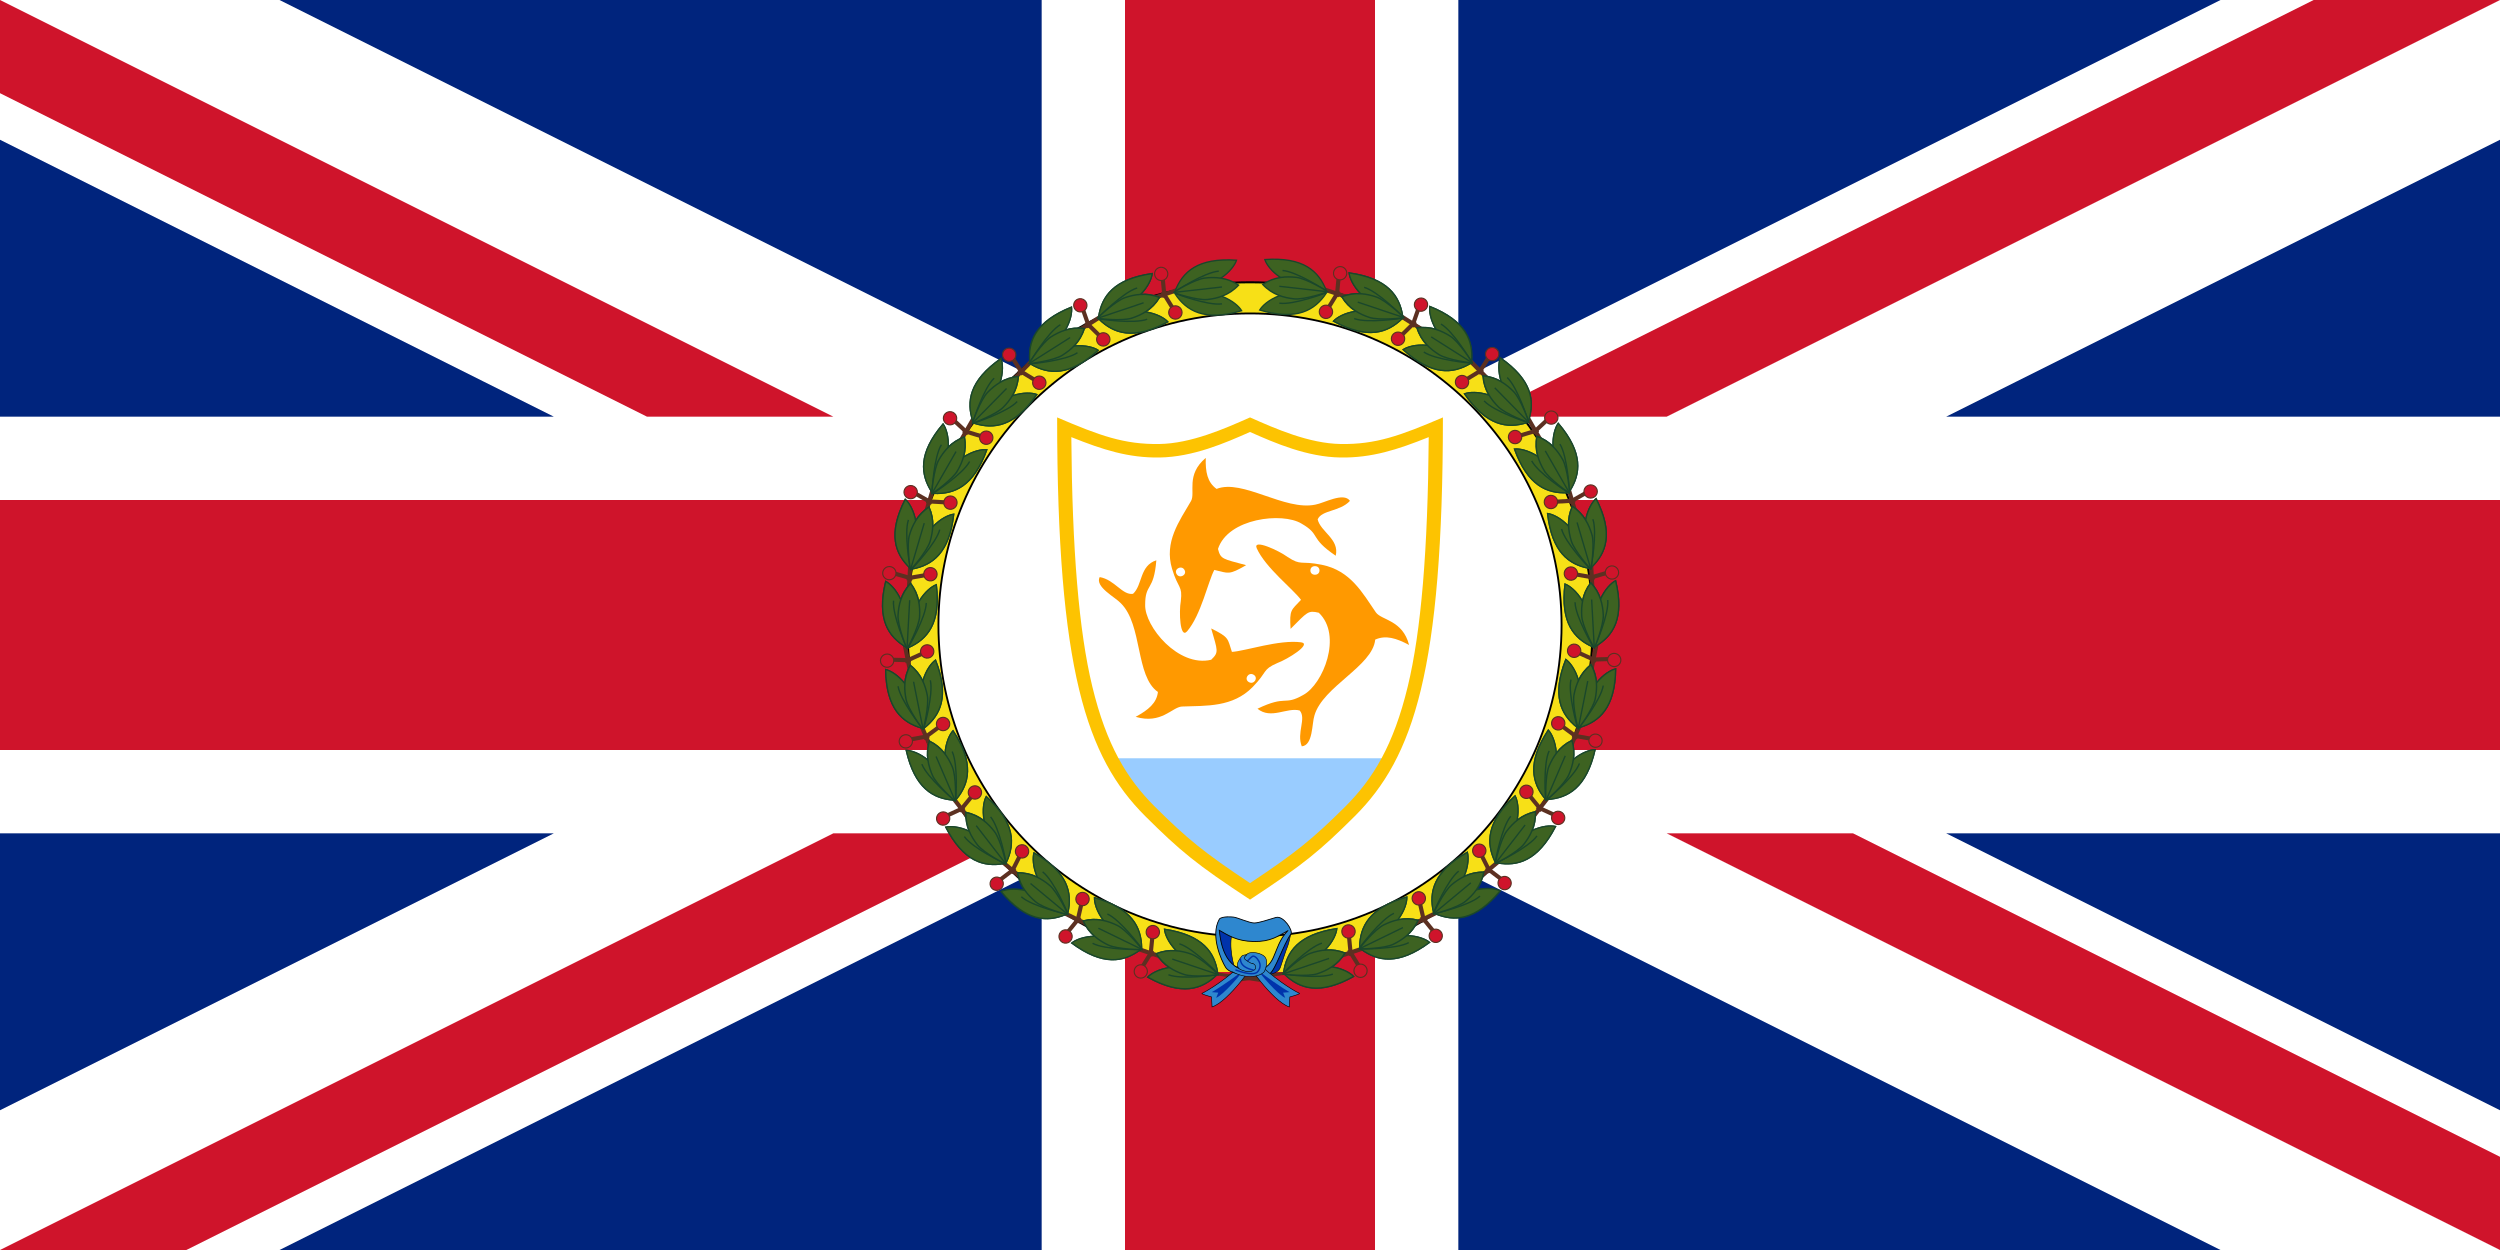
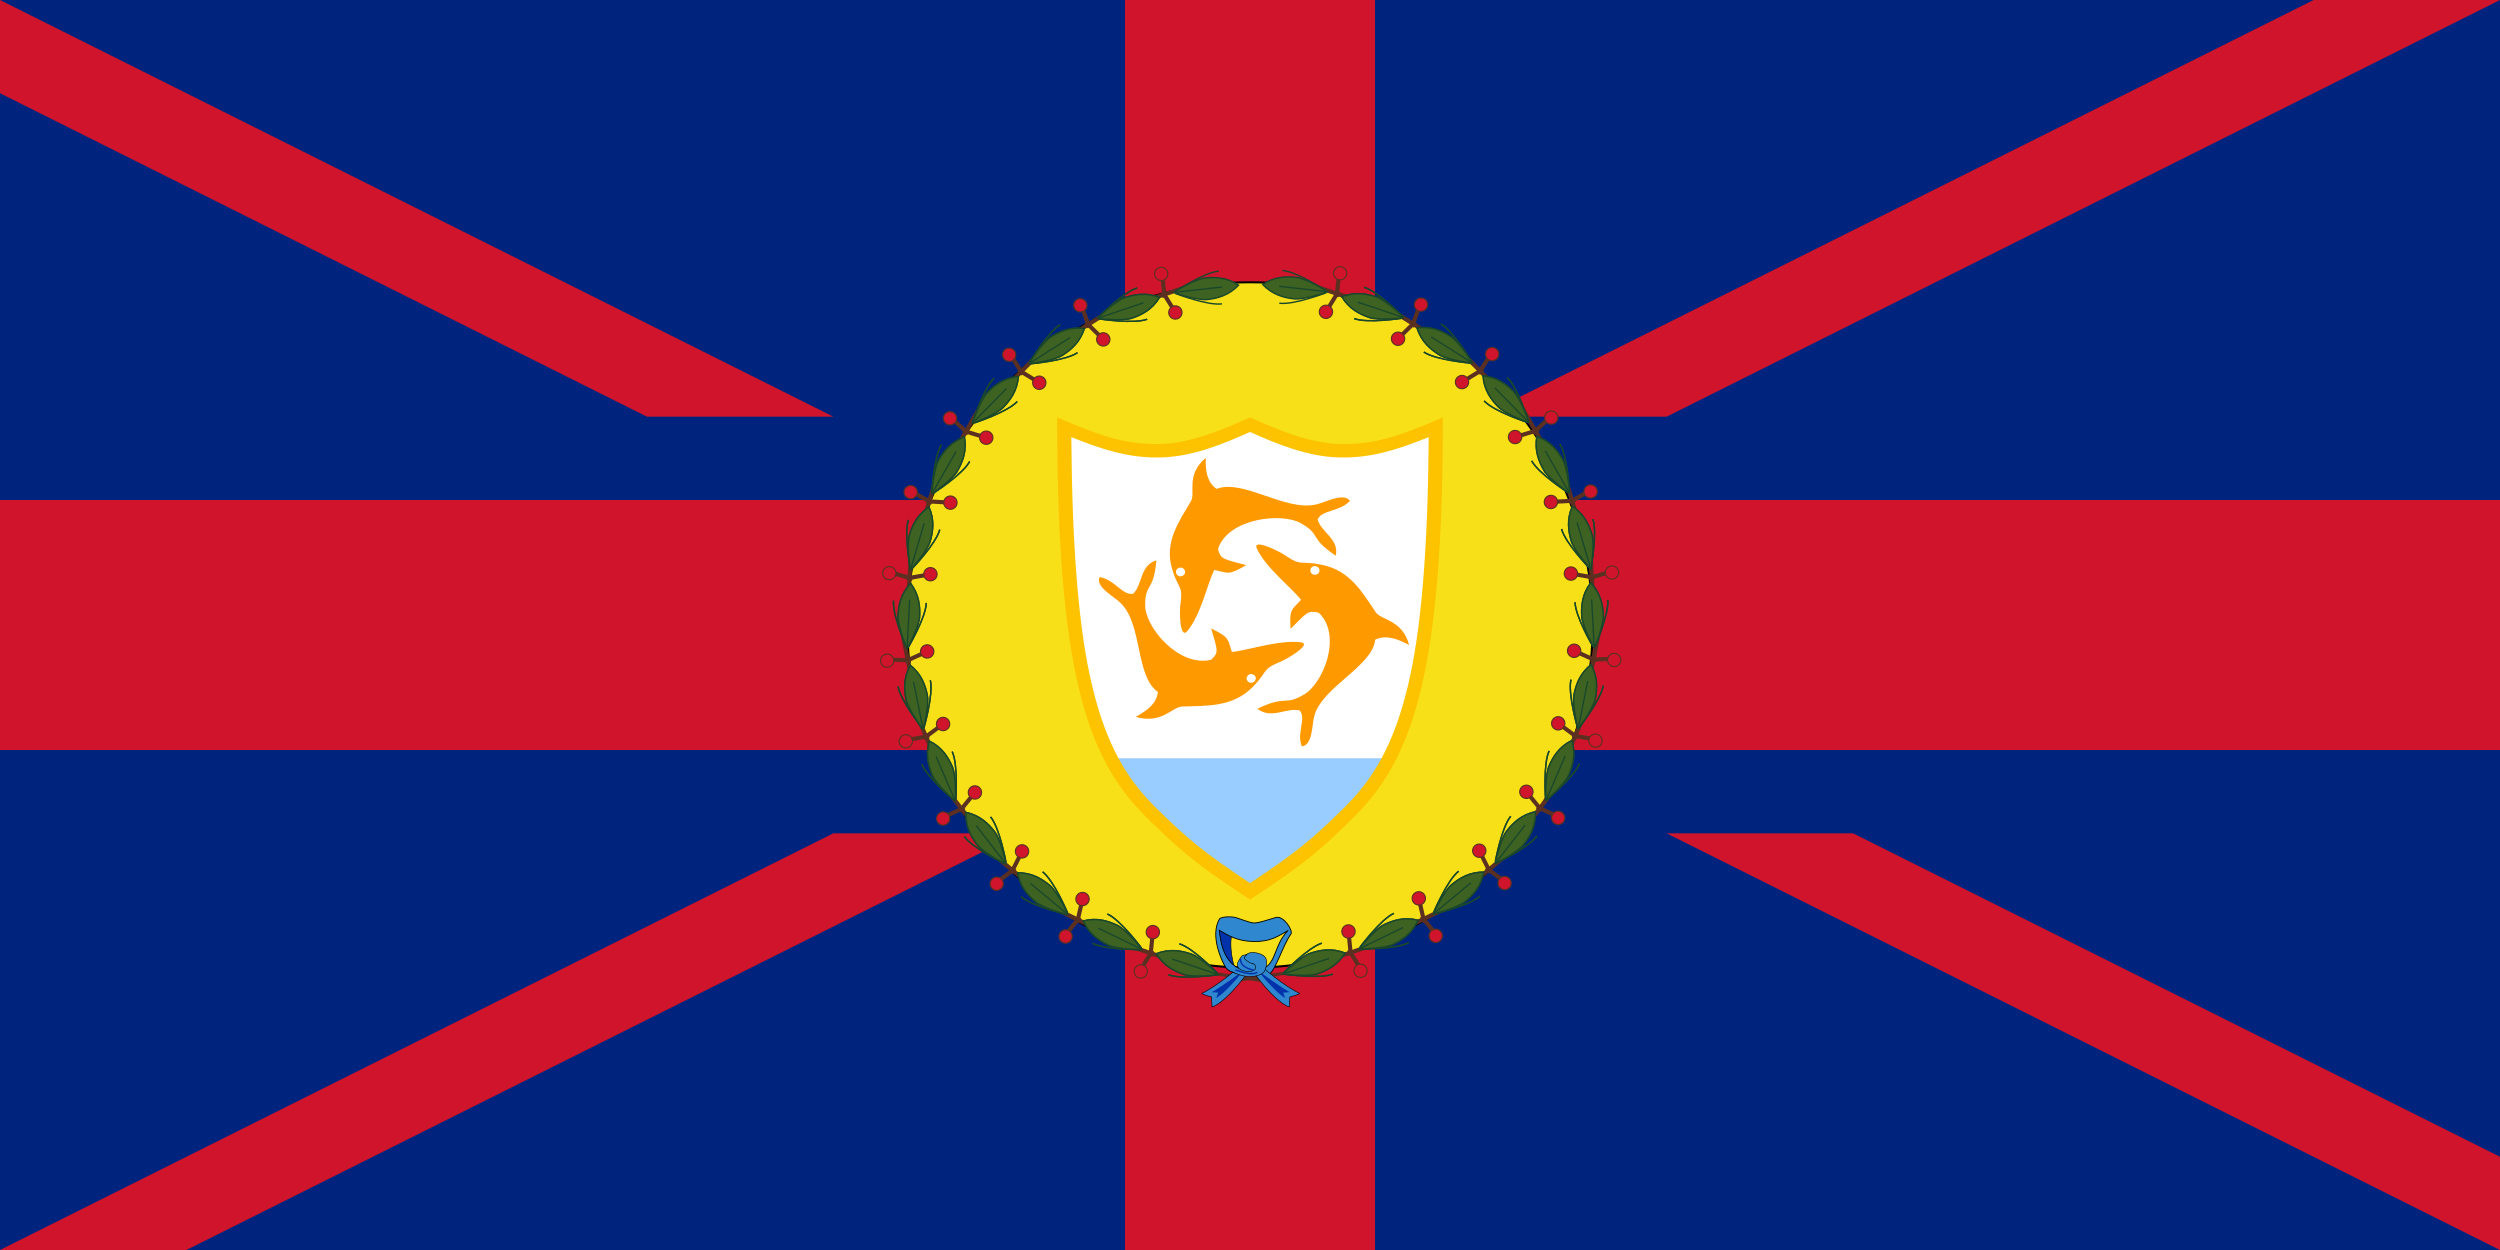
<svg xmlns="http://www.w3.org/2000/svg" xmlns:xlink="http://www.w3.org/1999/xlink" height="750" width="1500">
  <path d="m0 0h1500v750h-1500z" fill="#00247d" />
  <g id="a">
-     <path id="b" d="m0 0h167.705l457.295 228.647v-228.647h50l75 325-750-25v-50h332.295l-332.295-166.147z" fill="#fff" />
    <use height="750" transform="matrix(-1 0 0 1 1500 0)" width="1500" xlink:href="#b" />
    <path d="m0 0 500 250h-111.803l-388.197-194.098zm1500 0-500 250h-111.803l500-250z" fill="#cf142b" />
  </g>
  <use height="750" transform="matrix(-1 0 0 -1 1500 750)" width="1500" xlink:href="#a" />
  <path d="m675 0h150v300h675v150h-675v300h-150v-300h-675v-150h675z" fill="#cf142b" />
  <path d="m955.633 375c0 113.568-92.065 205.633-205.633 205.633-113.568 0-205.633-92.065-205.633-205.633 0-113.568 92.065-205.633 205.633-205.633 113.568 0 205.633 92.065 205.633 205.633z" fill="#f7e017" fill-rule="evenodd" stroke="#000" stroke-width="1.234" />
-   <path d="m729.211 562.617h41.578v20.578h-41.578z" fill="#f7e017" fill-rule="evenodd" />
-   <path d="m936.939 375c0 103.244-83.696 186.939-186.939 186.939-103.244 0-186.939-83.696-186.939-186.939 0-103.244 83.696-186.939 186.939-186.939 103.244 0 186.939 83.696 186.939 186.939z" fill="#fff" fill-rule="evenodd" stroke="#000" stroke-width="1.122" />
  <g id="c" transform="matrix(.812 0 0 .812 1383.213 120.574)">
    <rect fill="#5c3021" fill-rule="evenodd" height="2.283" rx=".209" transform="matrix(.989 -.148 .148 .989 0 0)" width="33.926" x="-862.823" y="451.586" />
    <g id="d" transform="matrix(.32 .947 -.947 .32 -329.172 439.296)">
      <g transform="matrix(1.273 0 0 1.273 -152.53 -297.954)">
        <path d="m110.339 529.249h2.449v33.627h-2.449z" fill="#5c3021" fill-rule="evenodd" />
        <g transform="matrix(.226 -.974 .974 .226 -504.222 701.839)">
          <path d="m550.599-294.717h15.372v2.402h-15.372z" fill="#5c3021" fill-rule="evenodd" transform="rotate(90)" />
          <path d="m297.393 551.804c.002 1.385-.737 2.665-1.937 3.358-1.2.693-2.679.693-3.879-0-1.2-.693-1.939-1.973-1.937-3.358-.002-1.385.737-2.665 1.937-3.358 1.2-.693 2.679-.693 3.879 0 1.2.693 1.939 1.973 1.937 3.358z" fill="#cf142b" fill-rule="evenodd" stroke="#5c3021" stroke-width=".672" />
        </g>
        <g transform="matrix(-.226 -.974 -.974 .226 727.349 701.839)">
          <path d="m550.599-294.717h15.372v2.402h-15.372z" fill="#5c3021" fill-rule="evenodd" transform="rotate(90)" />
          <path d="m296.733 552.099c.008 1.382-.719 2.656-1.907 3.341-1.188.686-2.655.679-3.849-.018-1.194-.697-1.933-1.977-1.938-3.359-.008-1.382.719-2.656 1.907-3.341 1.188-.686 2.655-.679 3.849.018 1.194.697 1.933 1.977 1.938 3.359z" fill="#cf142b" fill-rule="evenodd" stroke="#5c3021" stroke-width=".669" />
        </g>
      </g>
      <g id="e" transform="matrix(1.028 0 0 .948 -126.192 -121.54)">
        <use height="750" transform="matrix(-1 .009 .007 1 218.721 -1.28)" width="1500" xlink:href="#f" />
        <g id="f" transform="matrix(.998 -.055 .055 .998 -132.658 50.823)">
-           <path d="m198.115 508.929c-6.554 29.714 2.11 43.098 14.651 51.037 3.901-32.514-8.696-47.638-14.651-51.037z" fill="#3d6221" fill-rule="evenodd" stroke="#1a472b" />
          <path d="m203.783 523.897c-.961 11.155 9.227 35.886 9.227 35.886" fill="none" stroke="#1a472b" stroke-width="1.027" />
        </g>
        <g transform="translate(-103.264 37.365)">
          <path d="m207.062 536.125c0 7.781 7.42 25.511 7.75 25 .334.518 7.781-17.205 7.781-25 0-7.795-1.181-17.167-7.766-25.514-6.615 8.406-7.765 17.691-7.765 25.514z" fill="#3d6221" fill-rule="evenodd" stroke="#1a472b" stroke-width="1.059" />
          <path d="m214.828 562.028v-38.384" fill="none" stroke="#1a472b" />
        </g>
      </g>
      <use height="1052.362" width="744.094" xlink:href="#e" />
    </g>
    <use height="1052.362" transform="matrix(.992 -.127 .127 .992 -22.261 -109.935)" width="744.094" xlink:href="#d" />
    <use height="1052.362" transform="matrix(.933 -.359 .359 .933 -144.519 -277.324)" width="744.094" xlink:href="#d" />
    <use height="1052.362" transform="matrix(.833 -.553 .553 .833 -285.117 -404.054)" width="744.094" xlink:href="#d" />
    <use height="1052.362" transform="matrix(.669 -.743 .743 .669 -480.11 -500.449)" width="744.094" xlink:href="#d" />
    <use height="1052.362" transform="matrix(.5 -.866 .866 .5 -654.239 -549.813)" width="744.094" xlink:href="#d" />
    <use height="1052.362" transform="matrix(.268 -.963 .963 .268 -873.025 -550.216)" width="744.094" xlink:href="#d" />
    <use height="1052.362" transform="matrix(.039 -.999 .999 .039 -1069.139 -504.955)" width="744.094" xlink:href="#d" />
    <use height="1052.362" transform="matrix(-.194 -.981 .981 -.194 -1250.654 -414.442)" width="744.094" xlink:href="#d" />
    <use height="1052.362" transform="matrix(-.436 -.9 .9 -.436 -1417.225 -267.165)" width="744.094" xlink:href="#d" />
    <use height="1052.362" transform="matrix(-.629 -.777 .777 -.629 -1534.575 -108.04)" width="744.094" xlink:href="#d" />
    <use height="1052.362" transform="matrix(-.796 -.605 .605 -.796 -1613.079 83.82)" width="744.094" xlink:href="#d" />
    <use height="1052.362" transform="matrix(.112 -.994 .994 .112 -1164.682 5.693)" width="744.094" xlink:href="#e" />
  </g>
  <use height="1052.362" transform="matrix(-1 0 0 1 1500.791 .399)" width="744.094" xlink:href="#c" />
  <g transform="matrix(.804 0 0 .804 1984.971 -645.223)">
    <g id="g" transform="matrix(2.183 .236 -.236 2.183 -380.805 -580.534)">
      <path d="m-423.38 1009.494c-5.922 6.718-11.402 10.43-11.932 10.695-.53.265 3.359.884 3.359.884l.53 3.359c5.657-2.563 13.258-17.236 13.258-17.236z" fill="#2e87cf" fill-rule="evenodd" stroke="#000" stroke-width=".2" />
      <path d="m-422.466 1011.23c-6.674 6.243-9.597 8.203-9.597 8.203l2.224-.07-.515 1.818s-2.126.966 0 0c2.126-.966 8.129-9.664 7.888-9.951z" fill="#0033ab" fill-rule="evenodd" />
    </g>
    <g fill-rule="evenodd" stroke="#000" transform="matrix(2.195 0 0 2.195 -566.016 -695.446)">
      <path d="m-447.75 998.737c-1.875 5.625.75 13.25.75 13.25l-3.375-3-2.5-8.125.375-3.75z" fill="#0033ab" stroke-width=".2" />
-       <path d="m-436.064 1013.825c4.066-.442 4.375-2.21 4.64-3.005.265-.795 1.945-6.01 2.298-6.673.354-.663 1.105-4.419 1.105-4.419l-3.536 4.11z" fill="#0033ab" stroke-width=".2" />
      <path d="m-449.469 994.156c-1.213.032-2.49.244-2.875.781-.009.014-.023.048-.031.062-3.125 5.625.75 14 2.125 16.25s5.375 2.25 5.375 2.25 7.727 1.231 9.602.059c2-1.25 4.648-9.934 7.273-13.559.806-1.114-2.5-6.375-5.125-5.625s-5.75 1.875-7.375 1.875-5.75-1.875-7-2c-.469-.047-1.213-.114-1.969-.094zm20.406 4.719c-5.805 6.003-3.117 13.625-12.438 13.625-9.446 0-10.463-10.366-10.875-13.781 2.838 1.585 5.859 3.727 11.719 3.828 5.859.102 8.399-1.924 11.594-3.672z" fill="#2e87cf" stroke-width=".3" />
    </g>
    <use height="1052.362" transform="matrix(-1 0 0 1 -3071.031 0)" width="744.094" xlink:href="#g" />
    <g transform="matrix(2.195 0 0 2.195 -618.02 -691.565)">
      <path d="m-424.25 1011.05c5.75 3.125 10.438 1.062 11-.25s1.188-3.5.062-4.812-4.562-1.938-5.875-1.062-3.5 4.625-3.5 4.625-1.75-.938 0 0 3.625 1.125 3.625 1.125 1.438-2.812 1.688-2.375.438 2.062 0 2.25-1.688.062-1.688.062" fill="#2e87cf" fill-rule="evenodd" stroke="#000" stroke-width=".2" />
-       <path d="m-423.188 1010.425c5 1.875 6.812 1.312 7.438.75s1.125-1.688.875-2.812-1.312-2.5-2.188-2.625-4.062 4.312-4.062 4.312" fill="none" stroke="#0033ab" stroke-width=".5" />
+       <path d="m-423.188 1010.425c5 1.875 6.812 1.312 7.438.75" fill="none" stroke="#0033ab" stroke-width=".5" />
    </g>
    <path d="m-1543.438 1525.88c-3.066-1.784-1.738-5.288-1.2-6.175 1.333-2.195 1.866-2.881 2.533-3.705.666-.823 3.865-1.098 3.865-1.098s-1.999 1.235-1.999 2.607c0 1.372 5.065 3.842 5.065 3.842s3.572.055 3.332 3.43c-.138 1.935-2.932 2.607-4.532 2.881-.8.137-4.399-.274-7.064-1.784z" fill="#2e87cf" fill-rule="evenodd" stroke="#000" stroke-width=".433" />
    <path d="m-1533.224 1526.456c-11.251-2.058-9.879-8.644-9.879-8.644" fill="none" stroke="#0033ab" stroke-width="1.098" />
  </g>
  <g transform="matrix(4.374 0 0 4.374 634.282 -759.31)">
    <path d="m1.058 232.177c0 33.296 3.861 44.769 11.59 52.498 4.61 4.576 6.653 6.298 13.81 11.002 7.157-4.704 9.201-6.426 13.81-11.002 7.729-7.729 11.59-19.202 11.59-52.498-5.622 2.407-8.825 3.574-13.461 3.502-4.147-.064-8.541-1.99-11.939-3.502-3.398 1.513-7.792 3.439-11.939 3.502-4.636.071-7.839-1.096-13.461-3.502z" fill="#fff" stroke-width=".381" />
    <g transform="matrix(.774 0 0 .737 -182.376 184.685)">
      <circle cx="15.078" cy="-30.977" fill="#fff" r="0" />
      <path d="m271 87c1.543 3.629 6.49 7.637 7.85 9.601-1.731 1.964-2.077 1.75-1.85 5.399 3.01-3.149 3.064-3.478 5-3 4.241 4.232.759 13.321-2.746 15.297-3.504 2.108-2.868-.073-8.12 2.569 2.408 2.059 5.198-.302 7.478.329 1.239 1.47-.589 4.149.374 6.672 2.015-.194 1.773-4.262 2.242-5.737 1.472-5.404 10.322-9.173 10.772-14.13 1.866-.876 3.731-.274 6 1-1.13-4.644-4.868-4.594-5.87-6.044-2.385-3.645-4.499-7.802-9.593-8.881-3.867-.819-3.578.246-6.056-1.444-1.543-1.201-6.231-3.473-5.481-1.631z" fill="#f90" />
      <circle cx="281.317" cy="91.128" fill="#fff" r=".806" />
      <g transform="matrix(-.467 -.884 .884 -.467 308.312 382.649)">
        <path d="m271 87c1.543 3.629 6.49 7.637 7.85 9.601-1.731 1.964-2.077 1.75-1.85 5.399 3.01-3.149 3.064-3.478 5-3 4.241 4.232.759 13.321-2.746 15.297-3.504 2.108-2.868-.073-8.12 2.569 2.408 2.059 5.198-.302 7.478.329 1.239 1.47-.589 4.149.374 6.672 2.015-.194 1.773-4.262 2.242-5.737 1.472-5.404 10.322-9.173 10.772-14.13 1.866-.876 3.731-.274 6 1-1.13-4.644-4.868-4.594-5.87-6.044-2.385-3.645-4.499-7.802-9.593-8.881-3.867-.819-3.578.246-6.056-1.444-1.543-1.201-6.231-3.473-5.481-1.631z" fill="#f90" />
        <circle cx="281.317" cy="91.128" fill="#fff" r=".806" />
      </g>
      <g transform="matrix(-.515 .857 -.857 -.515 492.998 -82.936)">
        <path d="m271 87c1.543 3.629 6.49 7.637 7.85 9.601-1.731 1.964-2.077 1.75-1.85 5.399 3.01-3.149 3.064-3.478 5-3 4.241 4.232.759 13.321-2.746 15.297-3.504 2.108-2.868-.073-8.12 2.569 2.408 2.059 5.198-.302 7.478.329 1.239 1.47-.589 4.149.374 6.672 2.015-.194 1.773-4.262 2.242-5.737 1.472-5.404 10.322-9.173 10.772-14.13 1.866-.876 3.731-.274 6 1-1.13-4.644-4.868-4.594-5.87-6.044-2.385-3.645-4.499-7.802-9.593-8.881-3.867-.819-3.578.246-6.056-1.444-1.543-1.201-6.231-3.473-5.481-1.631z" fill="#f90" />
        <circle cx="281.317" cy="91.128" fill="#fff" r=".806" />
      </g>
    </g>
    <path d="m7.43 277.609c1.481 2.812 3.22 5.066 5.218 7.065 4.61 4.576 6.653 6.298 13.81 11.002 7.157-4.704 9.201-6.426 13.811-11.002 1.999-1.999 3.736-4.253 5.218-7.065z" fill="#9cf" stroke-width=".381" />
    <path d="m0 230.854c0 34.683 4.022 46.634 12.073 54.685 4.802 4.767 6.93 6.56 14.386 11.461 7.455-4.9 9.584-6.694 14.386-11.461 8.051-8.051 12.073-20.002 12.073-54.685-5.856 2.507-9.193 3.723-14.022 3.648-4.32-.067-8.897-2.073-12.436-3.648-3.54 1.576-8.117 3.582-12.436 3.648-4.829.074-8.166-1.141-14.022-3.648zm26.457 1.997c3.463 1.539 7.839 3.432 12.411 3.502 4.254.066 7.772-1.055 12.105-2.795-.117 15.547-1.042 26.606-2.873 34.19-1.951 8.079-4.752 12.667-8.56 16.477-4.47 4.438-6.754 6.308-13.08 10.512-6.323-4.202-8.611-6.074-13.076-10.506l-.002-.002c-.002-.002-.002-.002-.004-.004-3.808-3.809-6.607-8.398-8.559-16.477-1.832-7.584-2.756-18.643-2.873-34.19 4.333 1.74 7.851 2.861 12.106 2.795 4.571-.07 8.943-1.963 12.406-3.502z" fill="#fdc301" stroke-width=".378" />
  </g>
</svg>